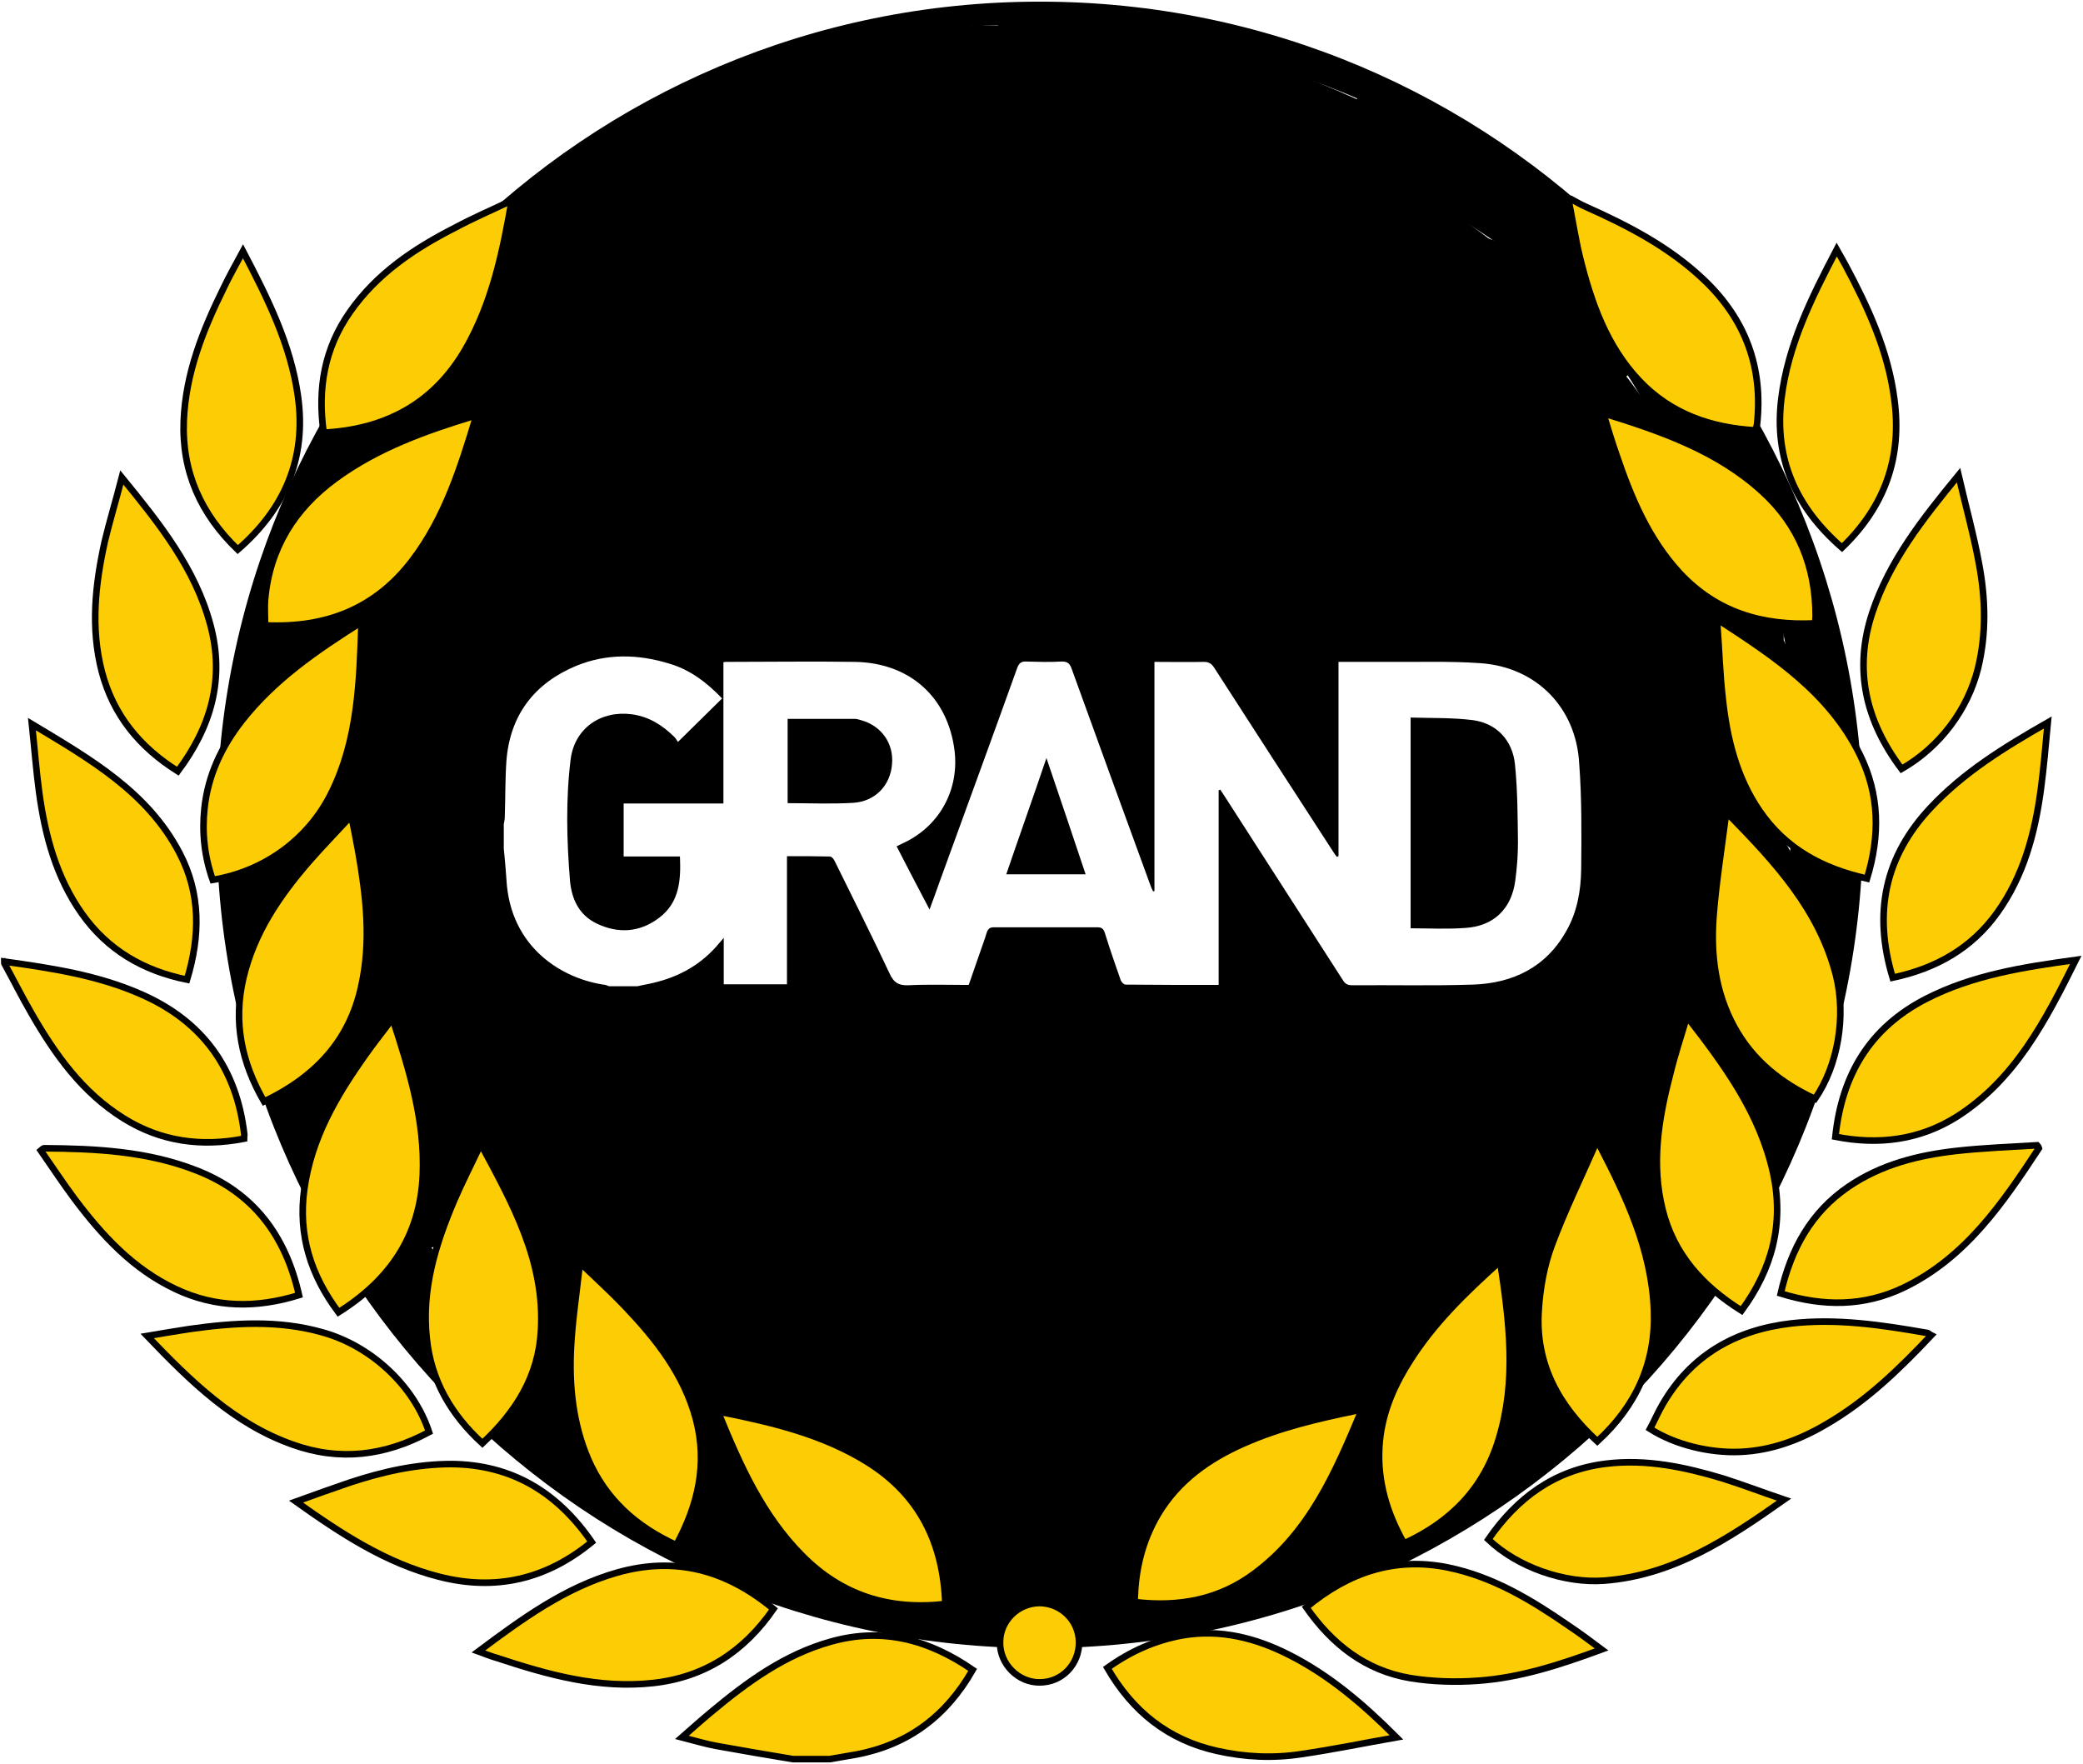
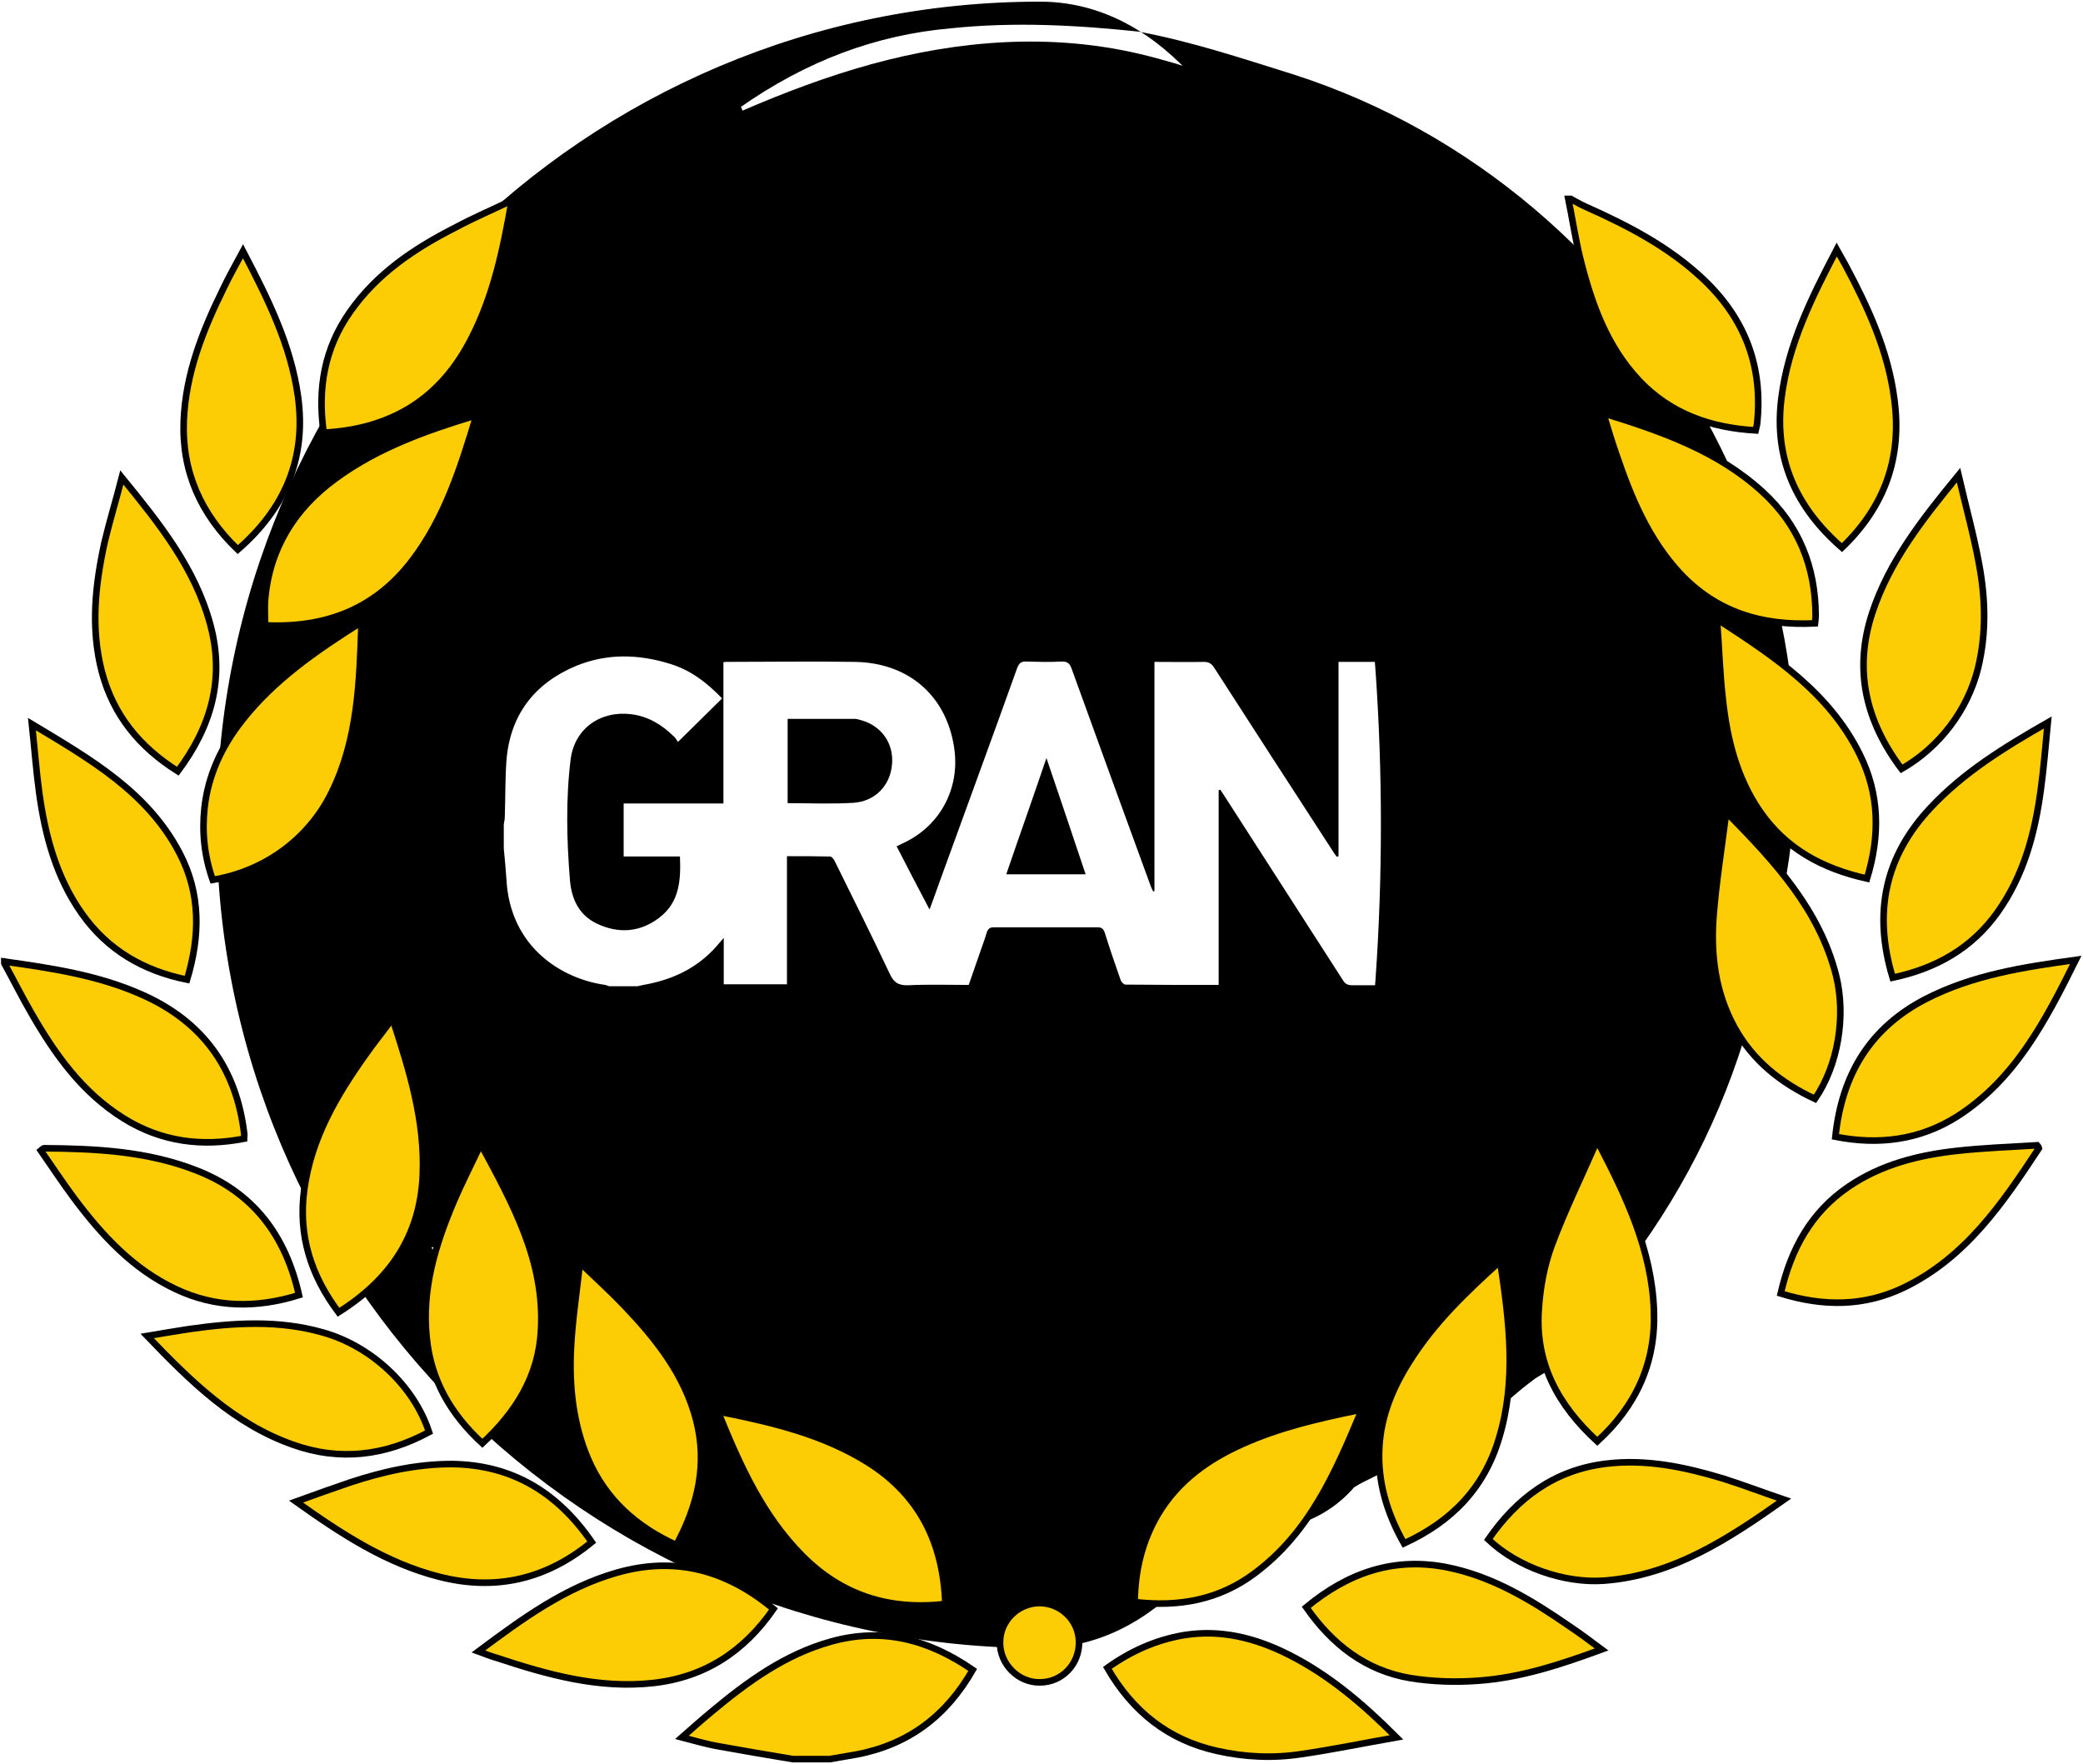
<svg xmlns="http://www.w3.org/2000/svg" version="1.1" x="0px" y="0px" viewBox="0 0 632.6 535.7" style="enable-background:new 0 0 632.6 535.7;" xml:space="preserve">
  <style type="text/css">
	.st0{fill:#FCCC04;stroke:#000000;stroke-width:2;stroke-miterlimit:10;}
</style>
  <g id="Calque_1">
    <g>
-       <path d="M315.8,0.5c-138.1,0-250,111.9-250,250s111.9,250,250,250c138.1,0,250-111.9,250-250S453.9,0.5,315.8,0.5z M446.8,429.6    c-14,12-31,15-45,27c-6,5-13,6-20,8c-25,4-49,5-73,3c-45-2-87-20-129-38c-12-5-20-14-29-24c-12-17-26-32-33-51    c-16-43-24-88-25-133c0-50,38-84,67-121c15.4-20.2,22.4-50.4,49.5-54.6c4.8-5.6,9.7-8.6,15.5-13.4c20-14,41-22,64-24    c19-2,38-1,57,1c16,3,31,8,47,13c109,35,176,155,145,264C521.8,342.6,491.8,391.6,446.8,429.6z" />
+       <path d="M315.8,0.5c-138.1,0-250,111.9-250,250s111.9,250,250,250S453.9,0.5,315.8,0.5z M446.8,429.6    c-14,12-31,15-45,27c-6,5-13,6-20,8c-25,4-49,5-73,3c-45-2-87-20-129-38c-12-5-20-14-29-24c-12-17-26-32-33-51    c-16-43-24-88-25-133c0-50,38-84,67-121c15.4-20.2,22.4-50.4,49.5-54.6c4.8-5.6,9.7-8.6,15.5-13.4c20-14,41-22,64-24    c19-2,38-1,57,1c16,3,31,8,47,13c109,35,176,155,145,264C521.8,342.6,491.8,391.6,446.8,429.6z" />
    </g>
-     <path d="M547,204.9c-1.3-2.4-2.6-4.8-3.8-7.2c-0.5-1.1-1-2.2-1.5-3.3c0.2-10.4-1.5-20.8-5.1-30.6c-2.2-6.1-5.1-12-8.6-17.5   c-0.6-1-1.3-1.9-2-3c0.8-1.1,1.1-2.5,0.4-4c-0.2-0.4-0.4-0.8-0.5-1.2l0,0c-0.1-0.2-0.2-0.3-0.3-0.5c-0.4-0.9-0.9-1.8-1.5-2.6   c-1.1-2-2.3-4-3.4-6c0.1-0.4,0.2-0.8,0.4-1.3c1.2-3.3-2-6.3-5-6.4c-21.6-33.9-50.6-62.7-84.5-84.2c-4-4.1-9-7-14.7-8.5   c-2-0.5-3.8,0.2-4.9,1.5c-31.1-14.1-64.3-23-98.4-26.3c-1.9-0.3-3.8-0.5-5.7-0.5c-3.1-0.1-4.7,2.1-4.8,4.4   c-29.1-0.1-57.9,7.7-83,22.9c-5.5,3.3-0.5,12,5,8.6C254.6,21.4,290,14,324.2,19.2c2.9,0.4,5.1-1.1,5.9-3.2   c34.7,5.5,68.4,17,99.2,34.2c1.4,0.8,2.9,0.8,4.2,0.3c30,20.4,55.6,47,75,77.8c-1.4,2.3-1.3,5.7,1.5,7.1c0.4,0.2,0.7,0.4,1,0.6   c2.3,9.1,10.1,17.5,13.8,25.6c2.9,6.4,4.9,13.2,5.9,20.1c-2.6,0.6-4.9,3-4.1,6.2c1.1,4.3,2.3,8.6,3.4,12.8c1.4,17,1.5,34,0,51   c-0.8,0.6-1.5,1.5-1.9,2.8c-1.7,6.1-1.8,12-0.3,18.2c0.4,1.5,1.4,2.5,2.8,3.1c-0.3,5.3-0.1,10.7-0.7,16c-0.8,6.4-2.4,12.5-4.6,18.5   c0-0.1-0.1-0.3-0.1-0.4c0.5-1.3,0.9-2.6,1.3-4c1.3-4.1-3.7-8-7.3-5.6c-4.2,2.7-9.8,10.3-6.9,15.7c-5.8,14.2-13.6,27.6-23,39.8   c-2.6,3.4,0.9,7.4,4.5,7.4l-1.5,1.5c-3.1,2.9-1.1,7,2,8.1c2.2,2.2,6.4,2.6,8-0.7c1-2,1.9-4.1,2.9-6.1c0.5-1.1,0.6-2.3,0.4-3.3   c1.8-5.3,3.6-10.6,5.5-15.9c0.6-1.7,0.1-3.2-0.8-4.3c2.1-3.5,4-7.2,5.9-10.8c1.4,3.9,6.8,3.9,9,0.7c8-11.9,13-25.4,14.8-39.6   c0.9-7,0-14.3,1.3-21.2c0.5-2.8,1.9-4.9,2.8-7.5c1.4-3.6-0.4-5.6-2.2-8.7c-0.5-0.8-1.1-1.4-1.8-1.8c1.2-13.7,1.6-27.4,1-41.1   C544.6,213.4,549.4,209.4,547,204.9z" />
    <path d="M475.8,400.7c-2.1,1.2-4.1,2.4-6.1,3.6c0.4-0.7,0.8-1.4,1.1-2.2c1.2-2.5,0-6.2-2.5-7.3c3.6-3.3,7.4-6.4,11.2-9.5   c5-4-2.1-11.1-7.1-7.1c-12.3,9.9-23.7,20.8-34.1,32.6c-0.5,0.6-0.9,1.3-1.1,1.9c-0.8-0.3-1.8-0.3-2.9,0   c-8.3,2.5-15.9,6.3-22.7,11.5c-4,2.4-7.4,5.5-10.2,9.2c-1.1,0.8-1.8,1.9-2,3c-1,1.6-1.8,3.3-2.6,5.1c-10.5,4-21.1,7.7-31.8,11.2   c-0.7,0.2-1.5,0.5-2.2,0.7c1.3-1.5,1.7-3.8,0.9-5.6c1.7-0.7,3.4-1.4,5-2.2c5.9-2.7,0.8-11.1-5-8.6c-2.1,0.9-4.2,1.8-6.3,2.7   c-9.2,3.7-18.7,6.5-28.3,8.4c-7,0.1-14,0-21-0.2c-0.8-1-2-1.7-3.7-1.9c-4.3-0.5-8.5-0.6-12.8-0.5c-0.8-1.1-2.1-1.9-3.8-2.1   c-5.4-0.7-10.5-2.3-15.4-4.5c-4.2-1.8-9.3-1.6-13.8-2c-4.1-0.3-6.3,5.1-4.1,8c0,0.1-0.1,0.2-0.1,0.4c-6.9-1.9-13.7-4.3-20.3-7.1   c-0.3-1.2-1-2.3-2.3-3c-2.9-1.6-5.9-3-8.9-4.2c3.6-1.9,4.3-7.8-0.7-9.1l-6.7-1.8c-0.5-0.1-1-0.2-1.4-0.2c-1.2-0.4-2.3-0.9-3.5-1.4   c-3.5-1.6-6.4-3.4-10.3-4.1c-2.3-0.4-4.7-0.5-6.7,0c-5.2-3.3-10-7.2-14.3-11.6c-2-2.1-3.8-4.3-5.5-6.5c1.9-2.1,2-5.8-1-7.8l-8-5.3   c-3.6-2.4-7.6,1.1-7.5,4.7c-1.4,2.5-0.7,6.2,2.8,7.5c3.1,1.2,2,4,2.3,6.4c0.1,1,0.5,1.9,0.9,2.9c-0.1,0-0.2,0-0.2,0.1   c-6.7-10.1-13.6-19.9-20.7-29.6c0.4-0.9,0.6-1.9,0.4-3.1c-0.2-1.4-0.5-2.8-0.8-4.2c3,0.1,5.6-3.5,5-6.5c-1.2-5.6-3.5-10.8-6.9-15.5   c-1.3-1.8-4-2.5-6.1-2c-1-0.5-2-0.8-3.1-0.8c-2.4,0-4,1.6-4.7,3.5c-1.1,1.4-1.6,3.4-0.6,5.5c0.2,0.4,0.4,0.8,0.6,1.2   c-0.7,0.1-1.3,0.1-2,0.2c-2.6,0.3-3.8,3.3-3.6,5.6c-0.2,0-0.3,0-0.5,0c-4.5,0.5-6.4,5-3.5,8.5c3.1,3.8,6.5,7.1,10.3,10.1   c1.8,1.4,3.9,1.5,5.5,0.7c9.2,12.3,17.9,24.9,26.2,37.8c-2,2.2-2.2,6,1.1,7.5c1.2,0.6,2.3,1,3.5,1.4c1.1,0.6,2,1.5,2.9,2.6   c2.5,3.1,6.7,1.3,8.1-1.7c1.9-1.1,3.1-3.4,2.7-5.5c1.5-1.2,2.2-3.2,1.6-5.1c3.3,2.8,6.8,5.4,10.6,7.9c1.5,2.5,5.7,2.6,7.8,0.7   c0.1,0,0.2,0,0.4-0.1c1.2,0.1,2.3,0.4,3.4,0.7c1.9,0.7,3.7,1.8,5.6,2.7c-0.8,1.3-1,2.9-0.4,4.3c-4.7,0.1-7.6,6.6-2.7,9.2   c2,1.1,4.1,2.2,6.1,3.3c-0.1,2.2,1,4.4,3.5,4.9c0.4,0.1,0.8,0.2,1.2,0.2c2,0.8,3.8,1.3,6,1.1c0.8-0.1,1.5-0.3,2.2-0.7   c2.1-0.4,3.4-2.3,3.7-4.3c14.1,6.5,29,10.9,44.2,13.4c-1.4,2.6,0.2,6.4,3.1,7.4c5,1.6,10,2.9,15.1,3.7c0.1,0,0.1,0.1,0.2,0.1   c7.1,2.7,14.4,3,21.8,1.3c1.4-0.3,2.4-1.3,3-2.5c0.6,0.8,1.4,1.4,2.4,1.7c15.9,5,33.1-2.2,48.2-7c8.2-2.6,16.3-5.3,24.4-8.2   c-2.5,3.5,0.1,9.3,5.1,7.9c7.1-2.1,13.1-6,17.8-11.4c2-1.3,4.1-2.6,6.2-3.8c2.2-1.2,4.4-2.5,6.5-3.9c0.9-0.6,1.6-1.4,1.9-2.2   c0.3-0.2,0.6-0.4,1-0.7c2.3-1.6,2.7-4,2-6c7.1-2.2,14-4.8,20.7-7.9c1.7,1.7,4.4,2.3,6.8,0c0.8-0.8,1.6-1.6,2.4-2.5   c2.5-2.2,5.1-4.3,7.7-6.2c4.9-2.9,9.7-5.9,14.3-9.3C485.9,405.6,481.5,397.5,475.8,400.7z M448.2,415.6c-0.3,0.5-0.6,0.9-0.9,1.4   c-0.1,0.1-0.2,0.3-0.3,0.4c-0.9,0.4-1.7,0.8-2.6,1.2c0.3-0.2,0.7-0.4,1-0.7C446.3,417.1,447.2,416.4,448.2,415.6z M440.3,419   c1,0.4,2.1,0.4,3.2,0c-1.4,0.6-2.7,1.2-4.1,1.7C439.8,420.2,440.1,419.6,440.3,419z" />
    <path d="M117.9,317.3c-1.5-4.8-3.1-9.6-4.6-14.3c-1.3-6.4-3.9-12.3-6.1-18.4c-2.5-7-4.4-14.2-5.8-21.4c-0.6-3-1.1-6-1.6-9   c5.5-29.3,3.5-59.5,10.5-88.6c1.5-6.3-8.1-8.9-9.6-2.7c-4.1,17.1-5.1,34.6-6.3,52c-3-2.7-8.7-1.6-8.3,3.4   c0.9,11.6,1.9,23.1,3.6,34.6c0,0.5,0.1,1,0.1,1.4c0,0.4,0.1,0.7,0.2,1.1c0.4,2.8,0.9,5.7,1.5,8.5c1.4,7.3,3.2,14.5,5.6,21.5   c0.8,2.5,1.8,4.9,2.7,7.3c0,0.2,0,0.4,0.1,0.7c0.3,1.7,0.7,3.4,1.2,5c-0.1-0.1-0.2-0.2-0.3-0.4c-3.3-3.5-10.1,0.1-8.4,4.9   c3.1,8.6,7.1,16.8,12,24.5c3.2,5.1,10.9,1.1,9.2-3.9C116.2,323.3,118.9,320.5,117.9,317.3z" />
    <path d="M520.6,152.3C511.1,101.5,468.5,66.1,424,45c-12.1-5.7-24.5-10.7-37.1-15.4c-13.3-4.9-26.8-9.9-40.7-13.2   c-27.1-6.4-55-4.2-81.6,3.1c-13.4,3.7-26.4,8.6-39.1,14.1c-0.6-2-2.3-3.8-4.8-4c-13.3-0.9-26.3,3.5-36.7,11.7   c-4.4,3.5-11.5,9.7-12.9,15.5c-0.3,1.4-0.2,2.6,0.2,3.6c-1.7,3.3,0.9,8.6,5.7,7.3c12.4-3.4,24.8-6.7,37.2-10.1   c2.7-0.7,4.1-3.5,3.5-6.2c-0.3-1.1-0.4-2.3-0.3-3.4c2.4-1.1,4.7-2.2,7.1-3.3c15.5-7,31.6-13,48.1-17.1c15.9-4,32.3-6,48.7-5.1   c17.1,1,33.5,6,49.6,11.7c30.3,10.7,60.6,22.7,86.8,41.8c26.2,19.1,47.3,46.4,53.3,78.8C512.1,161.3,521.7,158.6,520.6,152.3z    M209.2,40.4c-0.1,0.2-0.2,0.5-0.3,0.8c-6.8,3.2-15.1,7.2-21,10.2C193.8,45.8,201.2,42,209.2,40.4z" />
    <g>
      <path d="M261.5,218.7c-0.7-0.2-1.3-0.4-2-0.4c-6.7,0-13.5,0-20.3,0c0,8.5,0,17,0,25.6c6.7,0,13.4,0.3,19.9-0.1    c6.7-0.4,11.3-5.3,11.8-11.7C271.5,225.8,267.7,220.4,261.5,218.7z" />
      <path d="M305.6,265.5c8.1,0,16,0,24.1,0c-3.9-11.7-7.8-23.2-11.9-35.3C313.7,242.3,309.6,253.8,305.6,265.5z" />
      <path d="M447.4,218.7c-6.2-0.8-12.6-0.6-19-0.8c0,21.6,0,42.7,0,64c5.6,0,11.1,0.3,16.5-0.1c8.7-0.5,14.2-5.8,15.3-14.5    c0.5-3.8,0.8-7.6,0.8-11.4c-0.1-7.9-0.1-15.8-0.9-23.7C459.4,224.9,454.6,219.7,447.4,218.7z" />
      <path d="M316.7,26.6c-123.1,0-222.9,99.8-222.9,222.9s99.8,222.9,222.9,222.9s222.9-99.8,222.9-222.9S439.8,26.6,316.7,26.6z     M480.2,264c-0.1,6.5-1.2,12.9-4.5,18.7c-6.2,11.1-16.3,15.9-28.4,16.3c-12.2,0.4-24.4,0.1-36.6,0.2c-1.4,0-2.2-0.4-2.9-1.6    c-11.8-18.4-23.7-36.8-35.5-55.2c-0.6-0.9-1.1-1.7-1.7-2.6c-0.2,0.1-0.3,0.1-0.5,0.2c0,19.7,0,39.4,0,59.1c-9.6,0-18.9,0-28.3-0.1    c-0.5,0-1.3-0.8-1.5-1.5c-1.7-4.8-3.3-9.5-4.8-14.3c-0.4-1.2-1-1.6-2.2-1.6c-10.5,0-21,0-31.5,0c-1.1,0-1.7,0.4-2.1,1.5    c-0.6,2.1-1.4,4.1-2.1,6.2c-1.1,3.3-2.3,6.5-3.4,9.8c-6.3,0-12.4-0.2-18.4,0.1c-3,0.1-4.4-0.9-5.6-3.5    c-5.4-11.5-11.1-22.8-16.7-34.2c-0.3-0.6-0.9-1.4-1.4-1.4c-4.3-0.1-8.5-0.1-13.1-0.1c0,13.2,0,26.1,0,38.9c-6.5,0-12.7,0-19.2,0    c0-4.7,0-9.2,0-14.1c-0.6,0.7-0.9,1.1-1.2,1.4c-5.3,6.5-12.1,10.4-20.3,12.3c-1.6,0.4-3.1,0.6-4.7,1c-2.9,0-5.7,0-8.6,0    c-0.4-0.1-0.7-0.3-1.1-0.4c-12.8-1.7-29-11.1-30.1-32.1c-0.2-3.1-0.5-6.2-0.8-9.3c0-2.5,0-4.9,0-7.4c0.1-0.7,0.3-1.4,0.3-2.1    c0.2-5.7,0.1-11.5,0.5-17.2c1.1-13.9,8.5-23.5,21.2-28.8c9.3-3.8,18.9-3.6,28.5-0.6c6.3,1.9,11.3,5.8,15.8,10.5    c-4.4,4.3-8.7,8.6-13.4,13.2c-0.4-0.5-0.7-1.2-1.3-1.7c-3.6-3.5-7.6-6-12.8-6.7c-9.4-1.2-17.3,4.3-18.5,13.7    c-1.5,12.2-1.2,24.5-0.2,36.8c0.5,5.6,2.7,10.4,8,13c6.6,3.2,13.2,2.8,19.1-1.7c6.2-4.7,6.6-11.5,6.3-18.6c-5.8,0-11.5,0-17.1,0    c0-5.4,0-10.7,0-16.1c10.1,0,20,0,30.3,0c0-14.4,0-28.7,0-42.9c0.5-0.1,0.7-0.1,0.9-0.1c13,0,26.1-0.2,39.1,0    c16.7,0.3,28.2,10.8,30.2,27c1.4,11.7-4.4,22.5-14.9,27.7c-0.9,0.4-1.8,0.9-2.7,1.3c3.3,6.4,6.5,12.6,10,19.2c1.1-2.9,2-5.5,2.9-8    c7.9-21.8,15.9-43.5,23.7-65.3c0.6-1.6,1.3-2.1,2.9-2c3.5,0.1,7,0.2,10.4,0c1.9-0.1,2.7,0.5,3.3,2.3c7.9,21.9,15.9,43.8,23.9,65.7    c0.2,0.6,0.5,1.2,0.8,1.8c0.1,0,0.3-0.1,0.4-0.1c0-23.1,0-46.2,0-69.6c5.1,0,10.1,0.1,15,0c1.5,0,2.3,0.5,3.1,1.7    c11.9,18.5,23.9,37,35.9,55.5c0.4,0.7,0.9,1.4,1.4,2c0.2-0.1,0.3-0.1,0.5-0.2c0-19.6,0-39.2,0-59c4.9,0,9.5,0,14.1,0    c9.7,0.1,19.4-0.3,29.1,0.4c16.9,1.2,29,13.5,29.9,30.5C480.4,242.5,480.3,253.3,480.2,264z" />
    </g>
    <path d="M494.3,107.1c-9.4-8.7-17.5-19.1-27.5-27.1c-8.3-6.7-18.6-8.3-28.2-12.3c-20.6-8.6-38.7-22.9-58.7-32.9   c-9.7-4.8-19.8-9-30.3-11.3c-11.6-2.5-23.6-2.6-35.3-2.3c-12.1,0.3-24.7,0.6-36.6,2.8c-11.1,2.1-21.7,6.1-32.3,10.1   c-16.8,6.3-36,9.8-51.7,19c-7.6,0.3-15.7,0.2-20.4,7.1c-3.6,5.1-7.4,13.8-6.6,20.2c0.5,4.5,5,6.4,8.5,3.5c2.8-2.3,5.2-4.9,7-8   c9.1-0.3,17.5-6.5,19.4-15.8c12.5-6.5,27.2-9.3,40.4-14.1c10.6-3.9,21.1-8.1,32-10.9c10.7-2.8,21.9-3.1,32.9-3.6   c11.7-0.6,23.9-1,35.5,0.8c10.3,1.6,20.3,5.3,29.7,9.8c19.1,9.1,36.3,21.5,55.1,31.2c5.1,2.6,10.3,4.8,15.7,6.6   c5.3,1.7,10.7,3.2,15.4,6.3c5.3,3.4,9.5,8.6,13.9,13.1c5,5.1,9.9,10.2,15.1,15.1C492,118.5,499.1,111.5,494.3,107.1z" />
    <g>
      <g>
        <path class="st0" d="M240.8,534.2c-7.8-1.3-15.5-2.6-23.2-4c-3.3-0.6-6.6-1.6-10.5-2.6c3.3-2.9,6.1-5.4,9-7.8     c10.9-9.1,22.3-17.4,36.3-21.3c15.7-4.4,29.8-0.5,43,8.6c-8,14-19.5,22.7-35.3,25.7c-2.7,0.5-5.4,0.9-8.1,1.4     C248.2,534.2,244.5,534.2,240.8,534.2z" />
        <path class="st0" d="M477,60.4c1.5,0.8,3,1.7,4.6,2.4c13,5.8,25.5,12.3,35.9,22.2c12.6,12,18,26.6,16.1,43.9     c-0.1,0.5-0.2,1-0.4,1.8c-13.7-0.8-25.8-5-35.4-15.1c-10-10.6-14.6-23.8-18-37.5c-1.4-5.8-2.3-11.8-3.5-17.7     C476.6,60.4,476.8,60.4,477,60.4z" />
        <path class="st0" d="M1.3,292c14.2,2,28.4,4.1,41.7,10c18.6,8.2,28.9,22.5,31.2,42.6c0,0.3-0.1,0.6-0.1,1.2     c-13,2.5-25.2,0.9-36.6-6.2c-12.5-7.8-20.7-19.3-27.9-31.8c-2.9-5-5.5-10.2-8.3-15.3C1.3,292.5,1.3,292.2,1.3,292z" />
        <path class="st0" d="M37,145c11.5,14.1,22.3,27.6,26.9,44.8c4.4,16.4,0.2,30.9-9.9,44.4c-11.6-7.3-19.6-17-23.1-30.3     c-3.4-13.2-2-26.3,0.9-39.4C33.3,158.2,35.2,152,37,145z" />
        <path class="st0" d="M577.5,233.5c-10.9-14.5-14.6-30.1-8.9-47.4c5.2-15.7,15.2-28.4,26.2-41.8c2.2,9.5,4.6,18.1,6.2,26.8     c2,10.6,2.3,21.3-0.3,31.9C597.6,215.4,589.2,226.8,577.5,233.5z" />
        <path class="st0" d="M424.1,527.6c-9.7,1.7-19.3,3.7-29,5.1c-8.5,1.3-17.1,0.9-25.5-1c-14.8-3.3-25.6-11.9-33.3-25.2     c7-5,14.5-8.4,23-9.9c11.4-1.9,22,0.8,32.1,5.9C403.7,508.7,414,517.5,424.1,527.6z" />
        <path class="st0" d="M486.4,500.9c-12.5,4.6-24.7,8.6-37.5,9.5c-6.8,0.5-13.8,0.3-20.6-0.8c-13.6-2.3-23.7-10.2-31.6-21.5     c12.7-10.5,26.7-15.4,43-12.1c13.7,2.8,25.4,9.9,36.7,17.7C479.7,495.9,482.8,498.2,486.4,500.9z" />
        <path class="st0" d="M557.4,345.2c2-19,10.6-33.1,27.4-41.8c14.2-7.3,29.6-9.7,45.6-11.9c-9.2,18.5-18.4,36.3-36.1,47.6     C583,346.2,570.6,347.8,557.4,345.2z" />
        <path class="st0" d="M522.5,188.7c16.6,10.8,33.1,21.8,42.3,40.4c6,12.1,6.2,24.6,2.2,37.7c-13.5-3-24.7-9-32.6-20.5     c-7-10.2-9.9-21.9-11.2-34c-0.9-7.7-1.1-15.5-1.7-23.2C521.9,189,522.2,188.9,522.5,188.7z" />
        <path class="st0" d="M455.6,383c2.8,18.5,5,36.2-0.4,53.9c-4.5,15-14.4,25.2-28.8,31.8c-5.2-9.2-8.1-18.8-7.5-29.2     c0.5-9.4,4-17.9,9-25.8C435.2,402,444.9,392.6,455.6,383z" />
        <path class="st0" d="M619.2,348.7c-11,16.7-22.2,33.2-41,42.3c-12.1,5.8-24.5,5.8-37.4,1.8c3.1-13.5,9.2-24.7,20.7-32.5     c9.9-6.7,21.1-9.5,32.7-10.8c8.1-0.9,16.3-1.2,24.5-1.7C618.9,348,619.1,348.3,619.2,348.7z" />
        <path class="st0" d="M155.4,60.9c-2.6,14.9-5.5,28.7-12.1,41.6c-4.4,8.7-10.4,16.2-18.9,21.4c-7.9,4.8-16.7,7-26.1,7.5     c-1.9-13.4,0.2-25.6,8-36.7c8.2-11.7,19.6-19.3,32-25.6C143.7,66.2,149.3,63.8,155.4,60.9z" />
        <path class="st0" d="M144.7,126.1c-4.8,15.9-9.6,31.1-19.4,44c-11.2,14.8-26.3,20.7-44.8,19.8c0-2.7-0.2-5.3,0-7.9     c1.4-15.5,8.9-27.5,21.3-36.6C114.6,136,129.2,130.8,144.7,126.1z" />
        <path class="st0" d="M486.9,125.5c17.8,5.5,34.7,11.4,48.3,23.8c11.1,10.1,16.2,22.9,16.2,37.8c0,0.6-0.1,1.3-0.2,2.2     c-16.1,0.8-30-3.4-41.1-15.3c-9.5-10.3-14.8-22.9-19.2-35.9C489.5,134.1,488.3,130.1,486.9,125.5z" />
-         <path class="st0" d="M586.5,405.5c-9.7,10.3-19.7,20-32,27.1c-8,4.7-16.6,7.9-26,8.3c-9.2,0.4-19.7-2.1-27.4-7     c1.3-2.4,2.4-5,3.8-7.4c8.7-15,22.1-22.6,39-24.6c14-1.6,27.7,0.5,41.5,2.9C585.7,404.9,585.9,405.2,586.5,405.5z" />
        <path class="st0" d="M146.5,438.3c-9.5-8.7-15.6-19.1-16.9-31.9c-1.6-14.8,2.6-28.4,8.3-41.8c2.4-5.6,5.2-11,8.1-17.2     c9.8,18.2,19.5,35.6,18.3,56.5C163.6,417.9,156.7,428.8,146.5,438.3z" />
        <path class="st0" d="M130.3,434.9c-13.4,7.2-27.1,8.9-41.4,3.8c-17.8-6.3-30.9-19.1-44.2-33c4.8-0.8,8.8-1.5,12.8-2.1     c13.5-1.9,27-2.8,40.4,1C112.7,408.7,125.7,420.8,130.3,434.9z" />
        <path class="st0" d="M574.8,296.9c-6-19.8-2.3-36.9,11.5-51.6c10-10.7,22.3-18.3,35.6-25.9c-0.7,7.2-1.2,13.7-2.1,20.3     c-1.8,13.4-5.2,26.2-13.2,37.4C598.8,288,588,294.1,574.8,296.9z" />
        <path class="st0" d="M176.4,383.7c4.7,4.5,9.2,8.6,13.4,13c9.5,10,18,20.7,21.6,34.4c3.5,13.5,0.6,25.9-6,38.1     c-12.3-5.6-21.5-13.9-26.8-26.1c-4.6-10.8-5.8-22.2-5.2-33.8c0.4-8,1.6-15.9,2.5-23.9C175.8,385.1,176,384.7,176.4,383.7z" />
        <path class="st0" d="M145.3,501.5c13.4-10,26.3-19.4,42-23.9c17.8-5.1,33.4-0.8,47.6,11c-9,13-21,20.8-36.6,22.5     c-16.4,1.8-31.9-2.5-47.3-7.6C149.2,503,147.5,502.3,145.3,501.5z" />
        <path class="st0" d="M90.8,393.3c-12.9,4-25.3,3.9-37.4-1.8c-13-6.1-22.4-16.3-30.8-27.5c-3.5-4.7-6.8-9.7-10.2-14.6     c0.5-0.4,0.7-0.7,1-0.7c15.7,0.1,31.4,0.9,46.2,6.7C76.9,362.1,86.7,375.1,90.8,393.3z" />
        <path class="st0" d="M541.8,455.4c-17,12-33.7,23-54.6,24.6c-12.1,0.9-26.4-4.1-35.2-12.5c8.7-12.6,20.1-21.1,35.7-23     c12.2-1.5,24,1,35.6,4.5C529.3,450.9,535.3,453.2,541.8,455.4z" />
        <path class="st0" d="M485.8,347.8c8.2,15.8,15.8,31.8,16.5,50.1c0.6,15.9-5.4,29-17.2,39.8c-11.8-10.8-18.9-23.6-17.8-39.8     c0.4-6.6,1.6-13.4,3.9-19.6c3.9-10.5,8.9-20.7,13.4-31C485,347.5,485.4,347.7,485.8,347.8z" />
        <path class="st0" d="M179.7,468.3c-13.9,11.4-29.3,14.9-46.4,10.5c-16-4.1-29.5-12.9-43.4-22.8c5.8-2.1,11.1-4,16.4-5.8     c10-3.3,20.2-5.6,30.9-5.6C155.5,444.8,169.3,453.2,179.7,468.3z" />
        <path class="st0" d="M73.8,76.3c7.6,14.5,14.5,28.4,16.7,44.1c2.6,18.8-4,34.1-18.3,46.5c-11.2-10.8-17-23.6-16.4-39.1     c0.6-14.5,5.8-27.5,12.1-40.3C69.6,83.9,71.6,80.4,73.8,76.3z" />
        <path class="st0" d="M9.7,219.9c17.8,10.7,35.1,20.6,44.8,39.1c6.5,12.4,6.3,25.2,2.3,38.5c-13.3-2.7-24.1-9-31.9-20     c-7.8-11-11.2-23.7-13-36.8C11,234.1,10.5,227.4,9.7,219.9z" />
        <path class="st0" d="M109.8,188.9c-0.6,18.2-1.1,35.8-9.2,52c-6.9,13.9-20.2,23.7-36,26.3c-2.5-7.1-3.3-14.3-2.5-21.8     c1.1-10,5.2-18.7,11.3-26.5C83.2,206.4,96,197.6,109.8,188.9z" />
-         <path class="st0" d="M512.3,308.7c11.6,14.9,22.2,29.4,26.2,47.5c3.3,15.3-0.2,29-9.6,41.8c-11.8-7.4-20.6-17-24-30.7     c-3.4-13.7-1.3-27.2,2.2-40.6C508.5,320.8,510.4,315.1,512.3,308.7z" />
        <path class="st0" d="M287.1,487.1c-17.2,2-31.6-2.7-43.5-14.7c-12.1-12.2-18.9-27.4-25.3-43.1c0.5-0.2,0.9-0.4,1.1-0.4     c15.4,3.1,30.6,6.7,44.2,15.2C279.3,454,286.5,468.6,287.1,487.1z" />
        <path class="st0" d="M559.4,166.3c-13.9-12.1-20.7-26.9-18.4-45.3c2-16.2,9.1-30.5,16.8-45.2c1,1.8,1.8,3.2,2.6,4.6     c6.9,12.9,13,26.1,14.9,40.8C577.7,138.9,572.4,153.8,559.4,166.3z" />
        <path class="st0" d="M119.2,309.3c5.2,15.9,9.9,31.2,9.2,47.5c-0.8,18.6-10,31.9-25.6,41.7c-8.4-11.2-12.3-23.4-10.4-37.3     c2.1-15.5,9.7-28.4,18.5-40.8C113.4,316.8,116.2,313.4,119.2,309.3z" />
        <path class="st0" d="M413.4,428.5c-7.8,18.7-15.7,36.9-32.4,49.3c-10.7,8-22.9,10.3-36.4,8.7c0.1-9.7,2.3-18.6,7.1-26.7     c6.1-10.2,15.3-16.7,25.9-21.4c11-4.9,22.6-7.6,34.3-10C412.2,428.3,412.5,428.4,413.4,428.5z" />
-         <path class="st0" d="M80.2,334.5c-6.9-11.9-9.4-24.2-6.3-37.5c3.2-13.6,10.8-24.8,19.8-35.2c4-4.6,8.3-9,13-14.1     c0.8,4.1,1.5,7.4,2.1,10.8c2.4,13.7,4,27.3,0.9,41.1C106.1,316.1,95.7,327.1,80.2,334.5z" />
        <path class="st0" d="M525.3,247.7c13.8,14.1,27.2,28.5,32.3,48.5c3.1,12.4,0.6,27.3-6.4,37.5c-10.3-4.8-18.9-11.6-24.5-21.8     c-5.8-10.6-7.2-22-6.3-33.8c0.8-10.1,2.4-20.2,3.7-30.3C524.5,247.9,524.9,247.8,525.3,247.7z" />
        <path class="st0" d="M315.6,486.8c6.6,0,12,5.2,12.1,11.8c0.1,6.8-5.2,12.3-11.9,12.3c-6.6,0.1-12.2-5.6-12.1-12.2     C303.7,492.2,309.1,486.9,315.6,486.8z" />
      </g>
    </g>
  </g>
  <g id="Calque_2">
</g>
</svg>